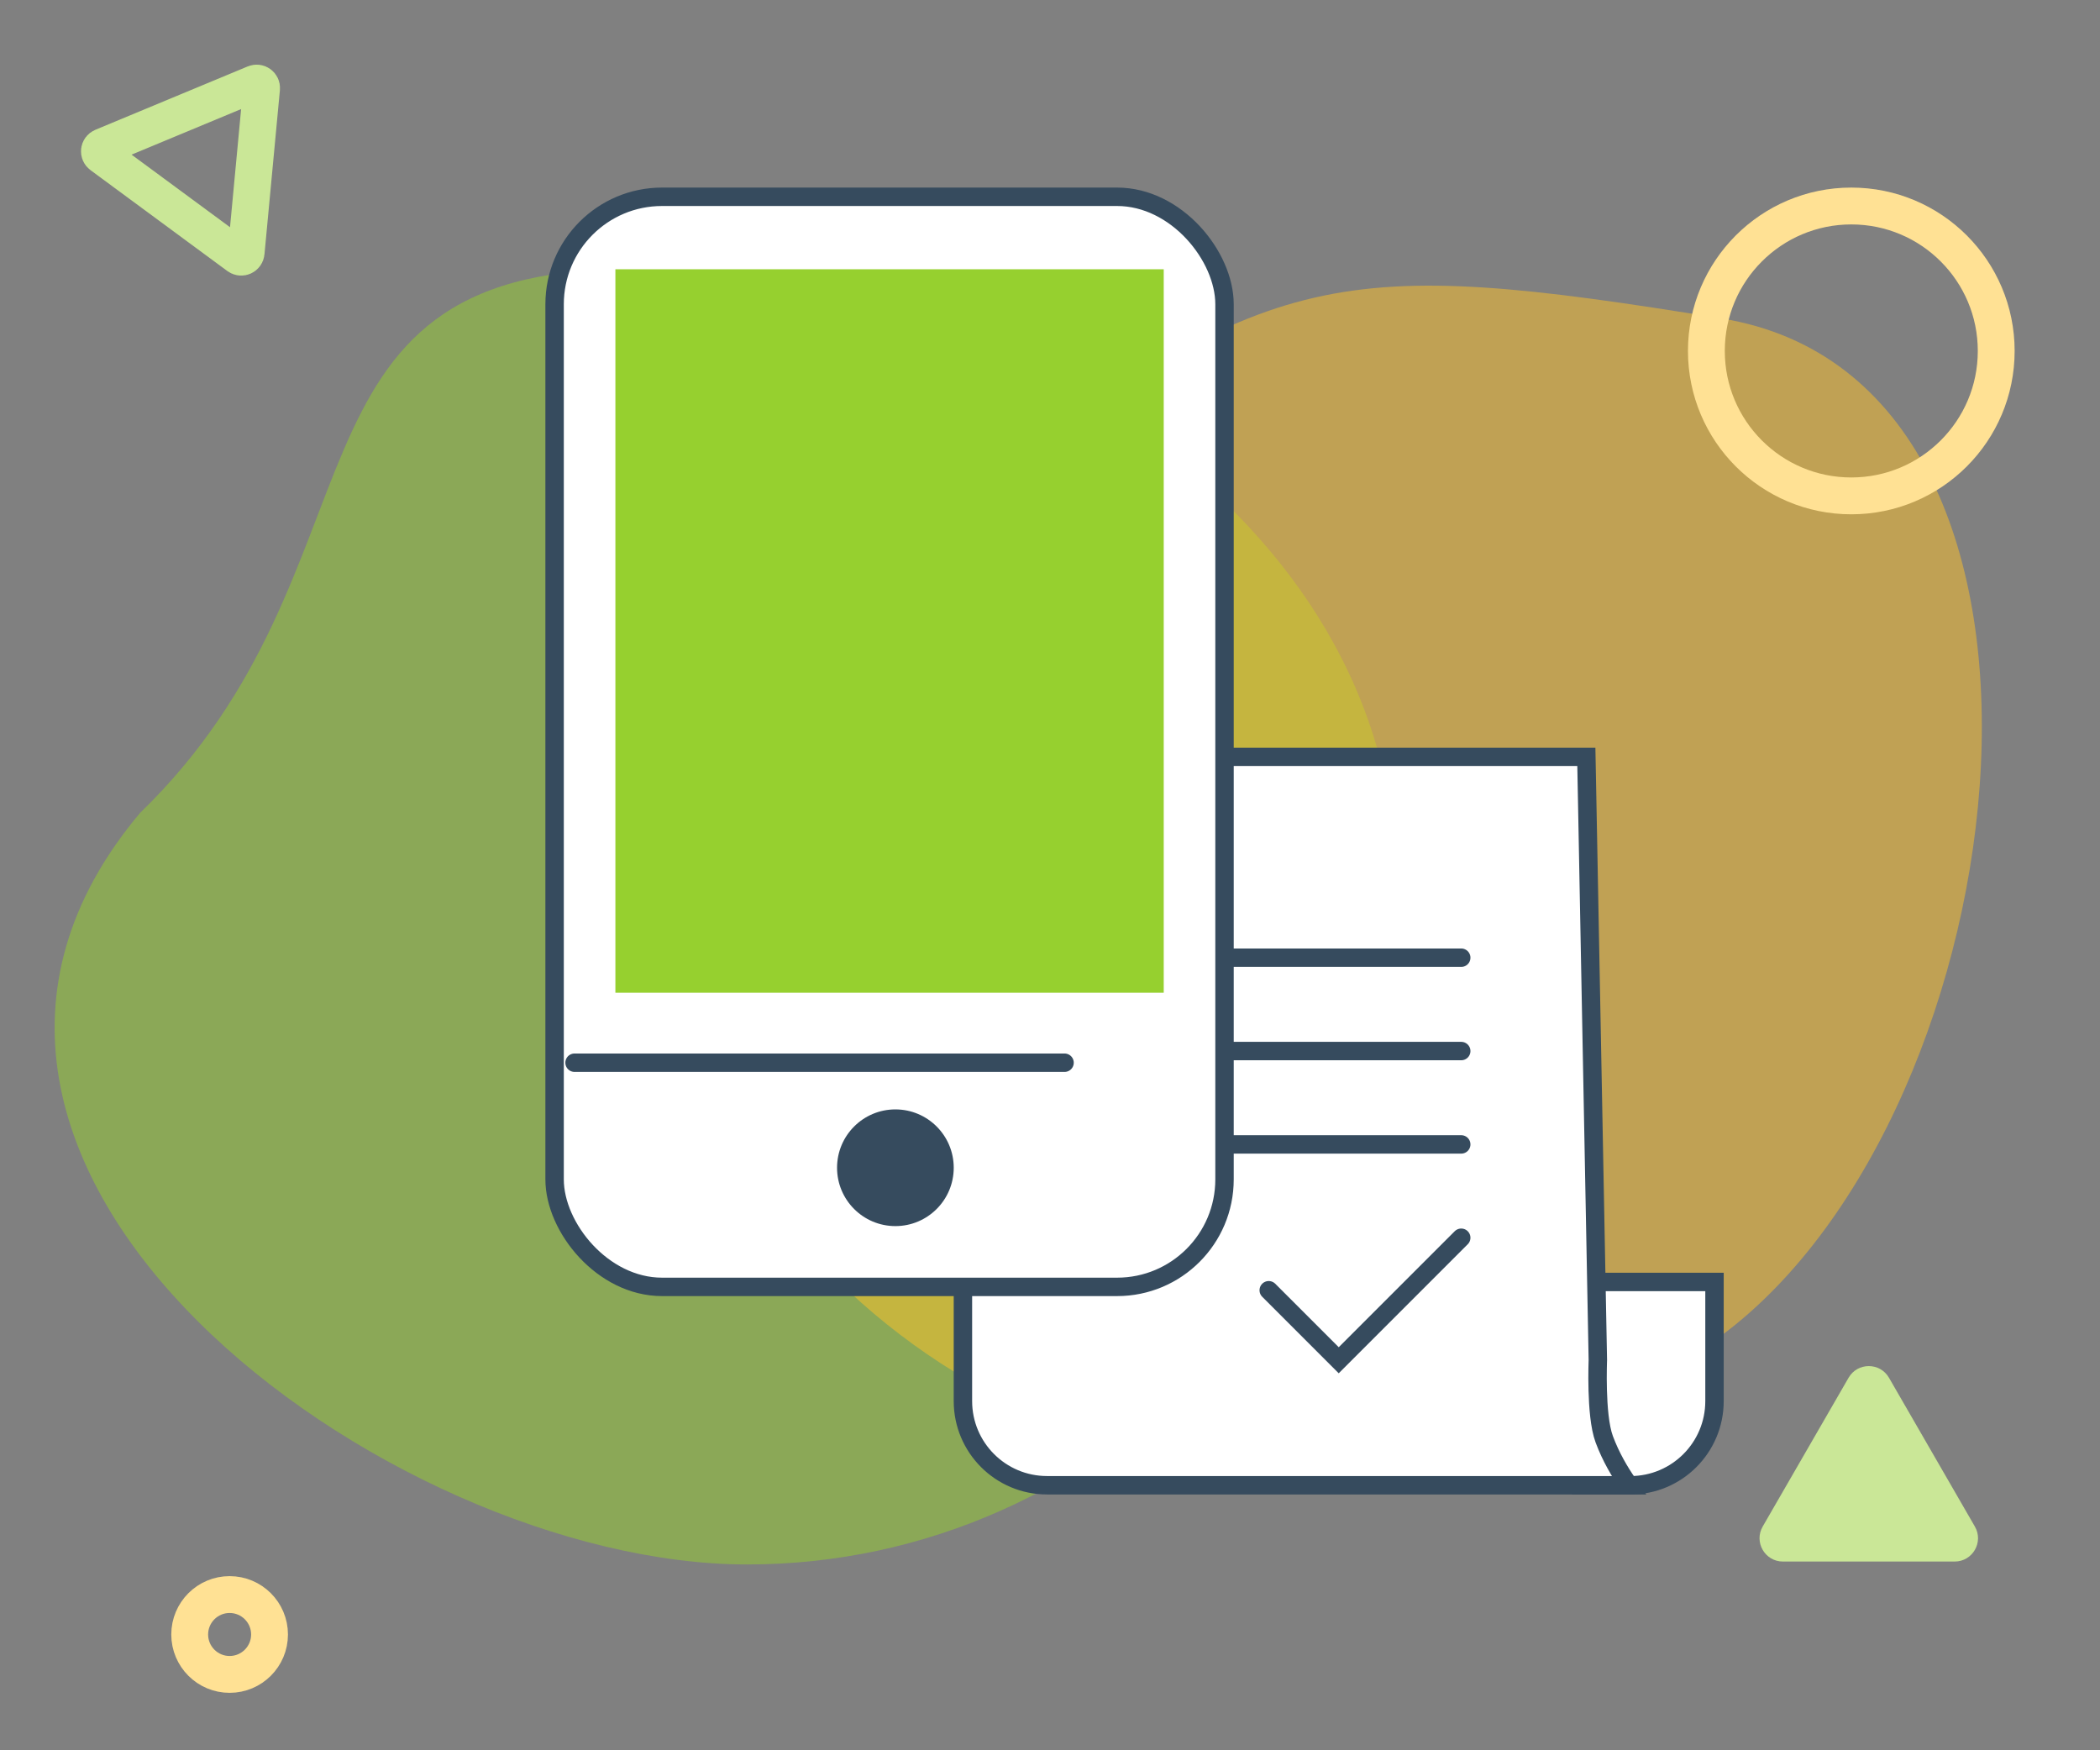
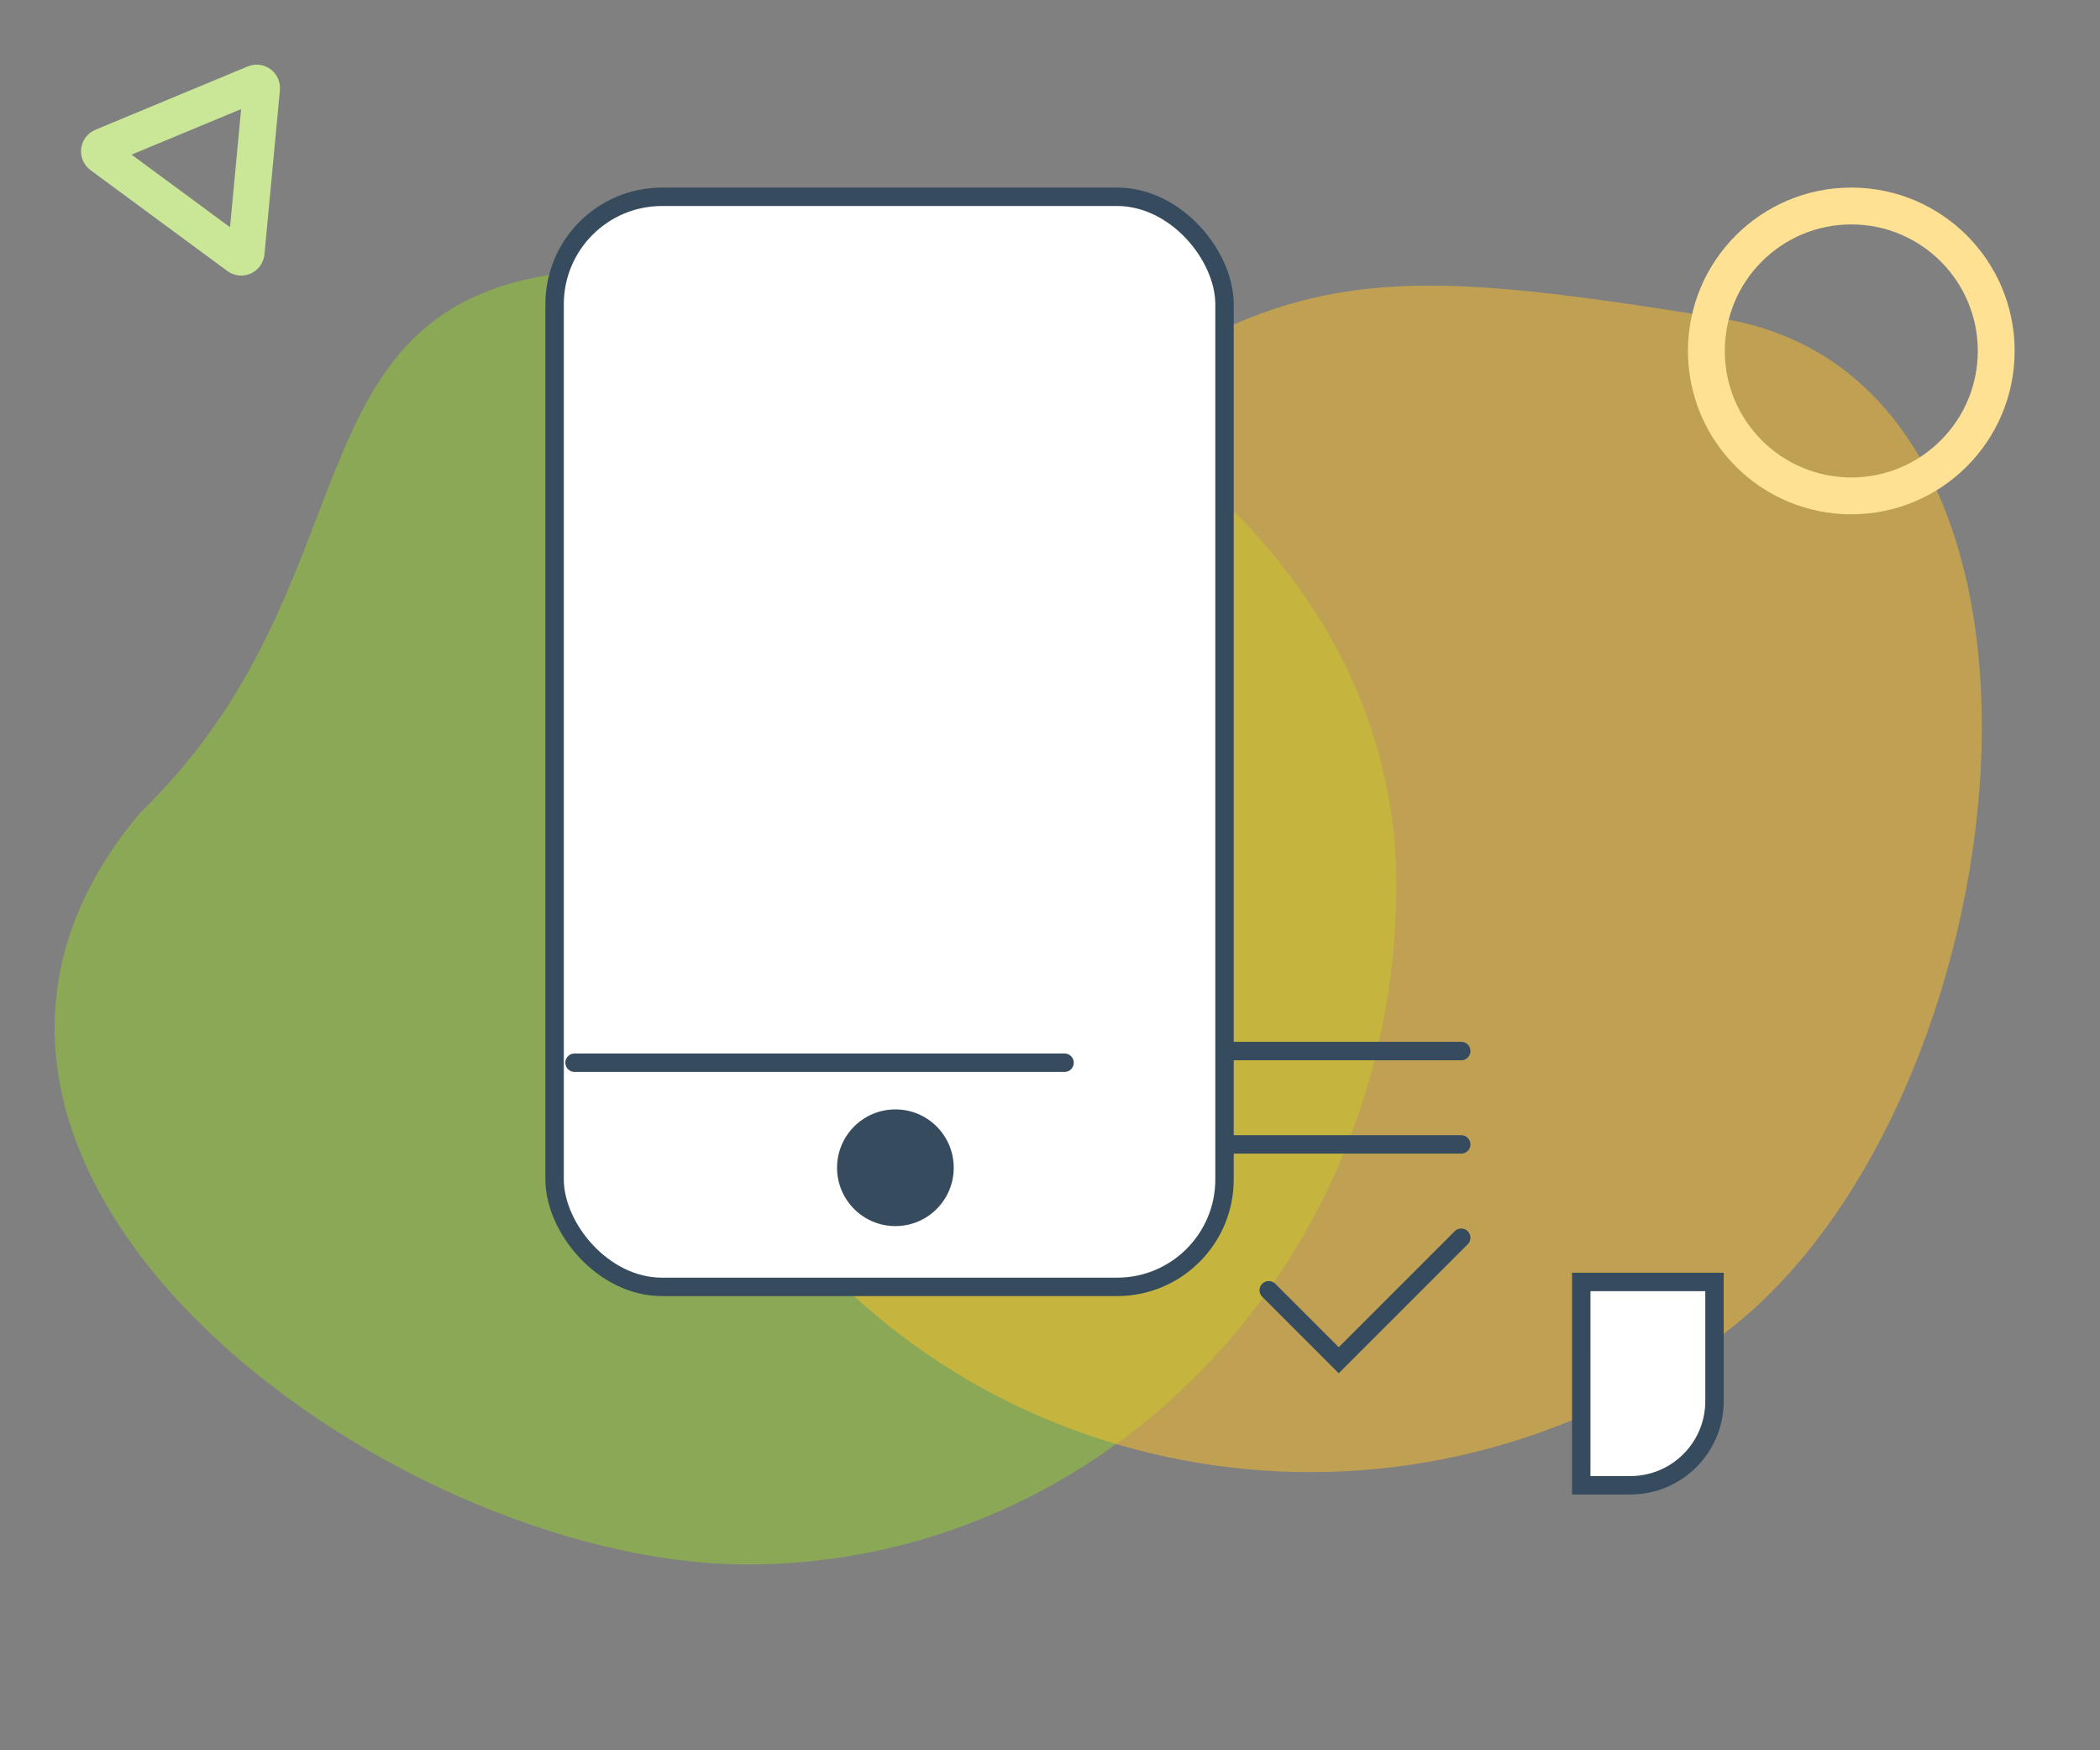
<svg xmlns="http://www.w3.org/2000/svg" fill="none" height="95" viewBox="0 0 114 95" width="114">
  <rect x="0" y="0" width="114" height="95" fill="#808080" stroke="none" />
  <path d="m75.799 48.044c0 20.363-15.78 36.871-35.245 36.871s-49.096-21.631-32.942-40.803c13.707-13.273 6.969-29.497 26.434-29.497s41.753 13.066 41.753 33.429z" fill="#96d02f" opacity=".5" />
  <path d="m93.467 17.287c21.036 3.425 16.476 42.933 0 55.188s-39.637 9.008-51.73-7.251-5.596-26.174 10.88-38.429 19.814-12.932 40.85-9.508z" fill="#ffc329" opacity=".5" />
  <g stroke-width="2">
    <circle cx="100.499" cy="19.048" r="7.867" stroke="#ffe194" />
-     <circle cx="12.465" cy="88.715" r="2.167" stroke="#ffe194" />
    <path d="m13.831 4.529c.186-.077.387.071.368.271l-.838 8.917c-.019.206-.257.313-.424.19l-7.432-5.478c-.167-.123-.136-.381.056-.461z" stroke="#cae797" />
  </g>
-   <path d="m100.351 74.781c.488-.845 1.707-.845 2.194 0l4.662 8.075c.488.844-.121 1.9-1.096 1.9h-9.325c-.975 0-1.585-1.056-1.097-1.9z" fill="#cae797" />
  <g stroke="#364b5e">
    <path d="m85.84 69.582h7.233v6.467c0 2.522-2.045 4.567-4.567 4.567h-2.667z" fill="#fff" />
-     <path d="m88.43 80.615h-3.09-15.833-12.667c-2.522 0-4.567-2.045-4.567-4.567v-34.967h33.843l.624 32.745-.001.02c-.001.023-.002.056-.003.098-.003.085-.006.206-.008.356-.005.299-.007.71.006 1.16.024.871.101 1.982.355 2.663.36.967.859 1.796 1.264 2.38.026.038.053.075.078.112z" fill="#fff" />
    <g stroke-linecap="round">
-       <path d="m59.057 51.981h20.267" />
      <path d="m59.057 57.048h20.267" />
      <path d="m59.057 62.115h20.267" />
    </g>
    <rect fill="#fff" height="59.167" rx="5.833" width="36.367" x="30.107" y="10.681" />
    <path d="m31.19 57.681h26.6" stroke-linecap="round" />
  </g>
  <circle cx="48.607" cy="63.382" fill="#364b5e" r="3.167" />
-   <path d="m33.407 14.615h29.767v39.267h-29.767z" fill="#96d02f" />
  <path d="m68.874 70.031 3.8 3.8 6.65-6.65" stroke="#364b5e" stroke-linecap="round" />
</svg>